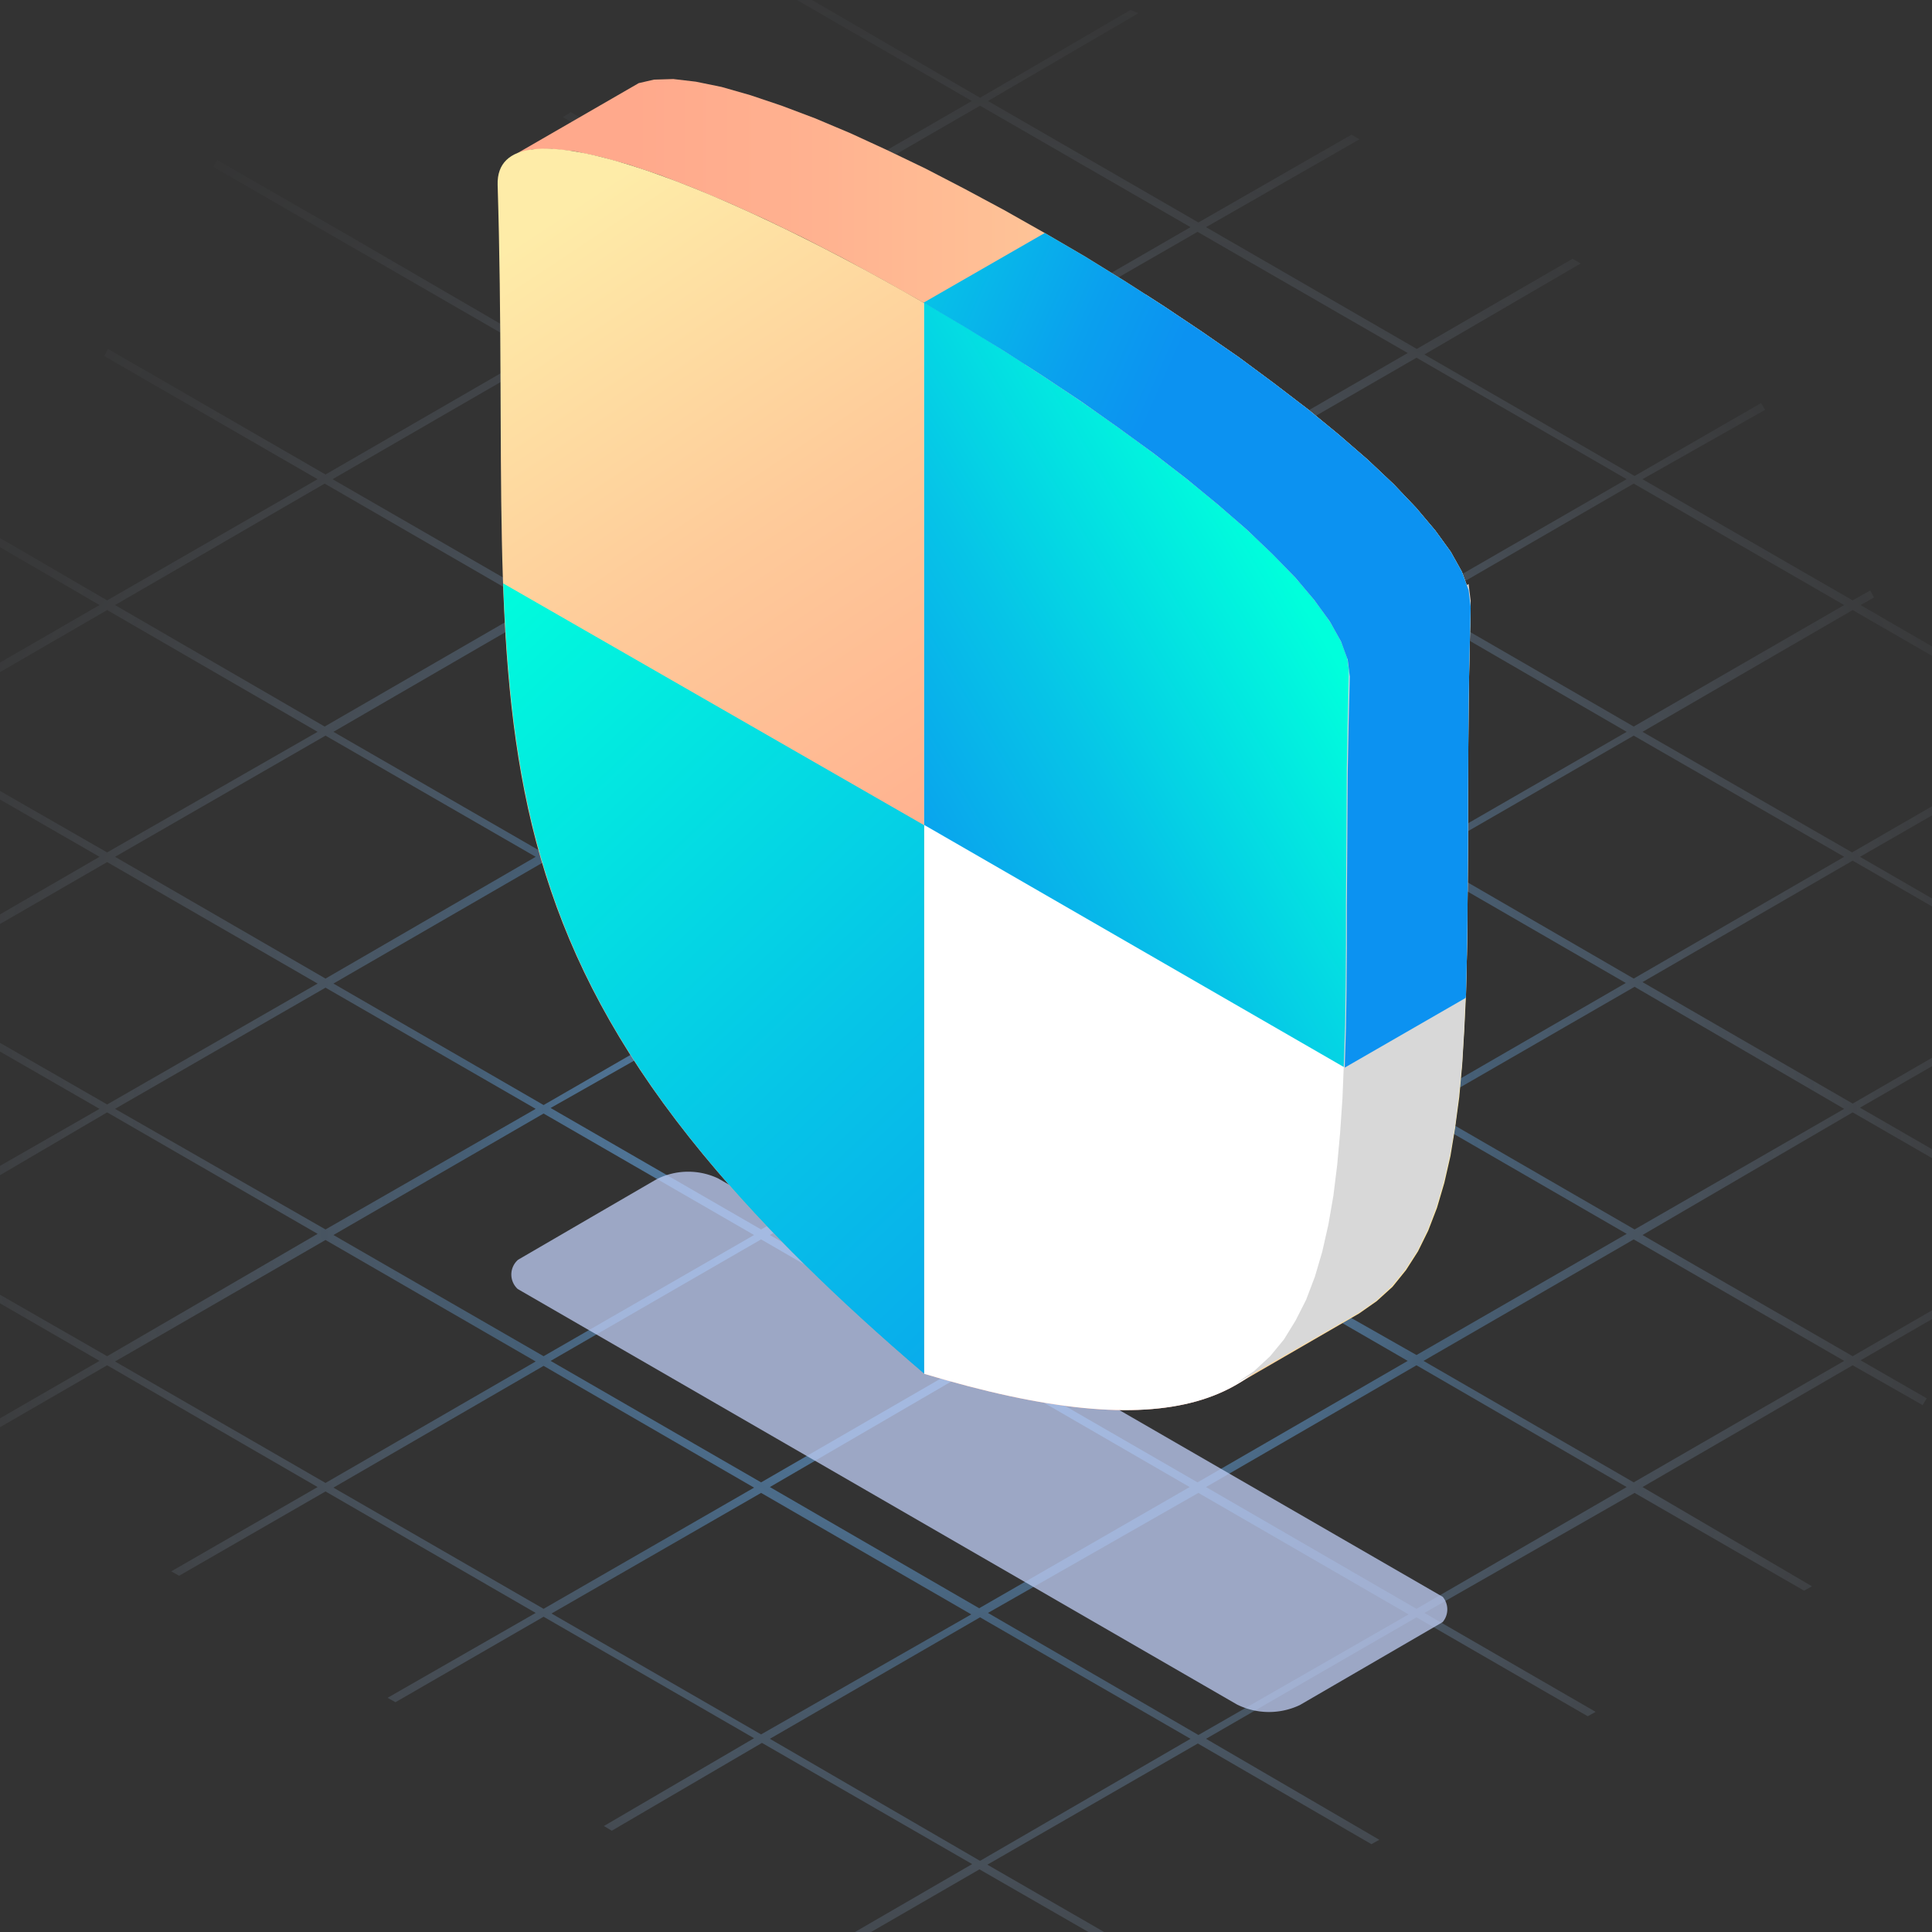
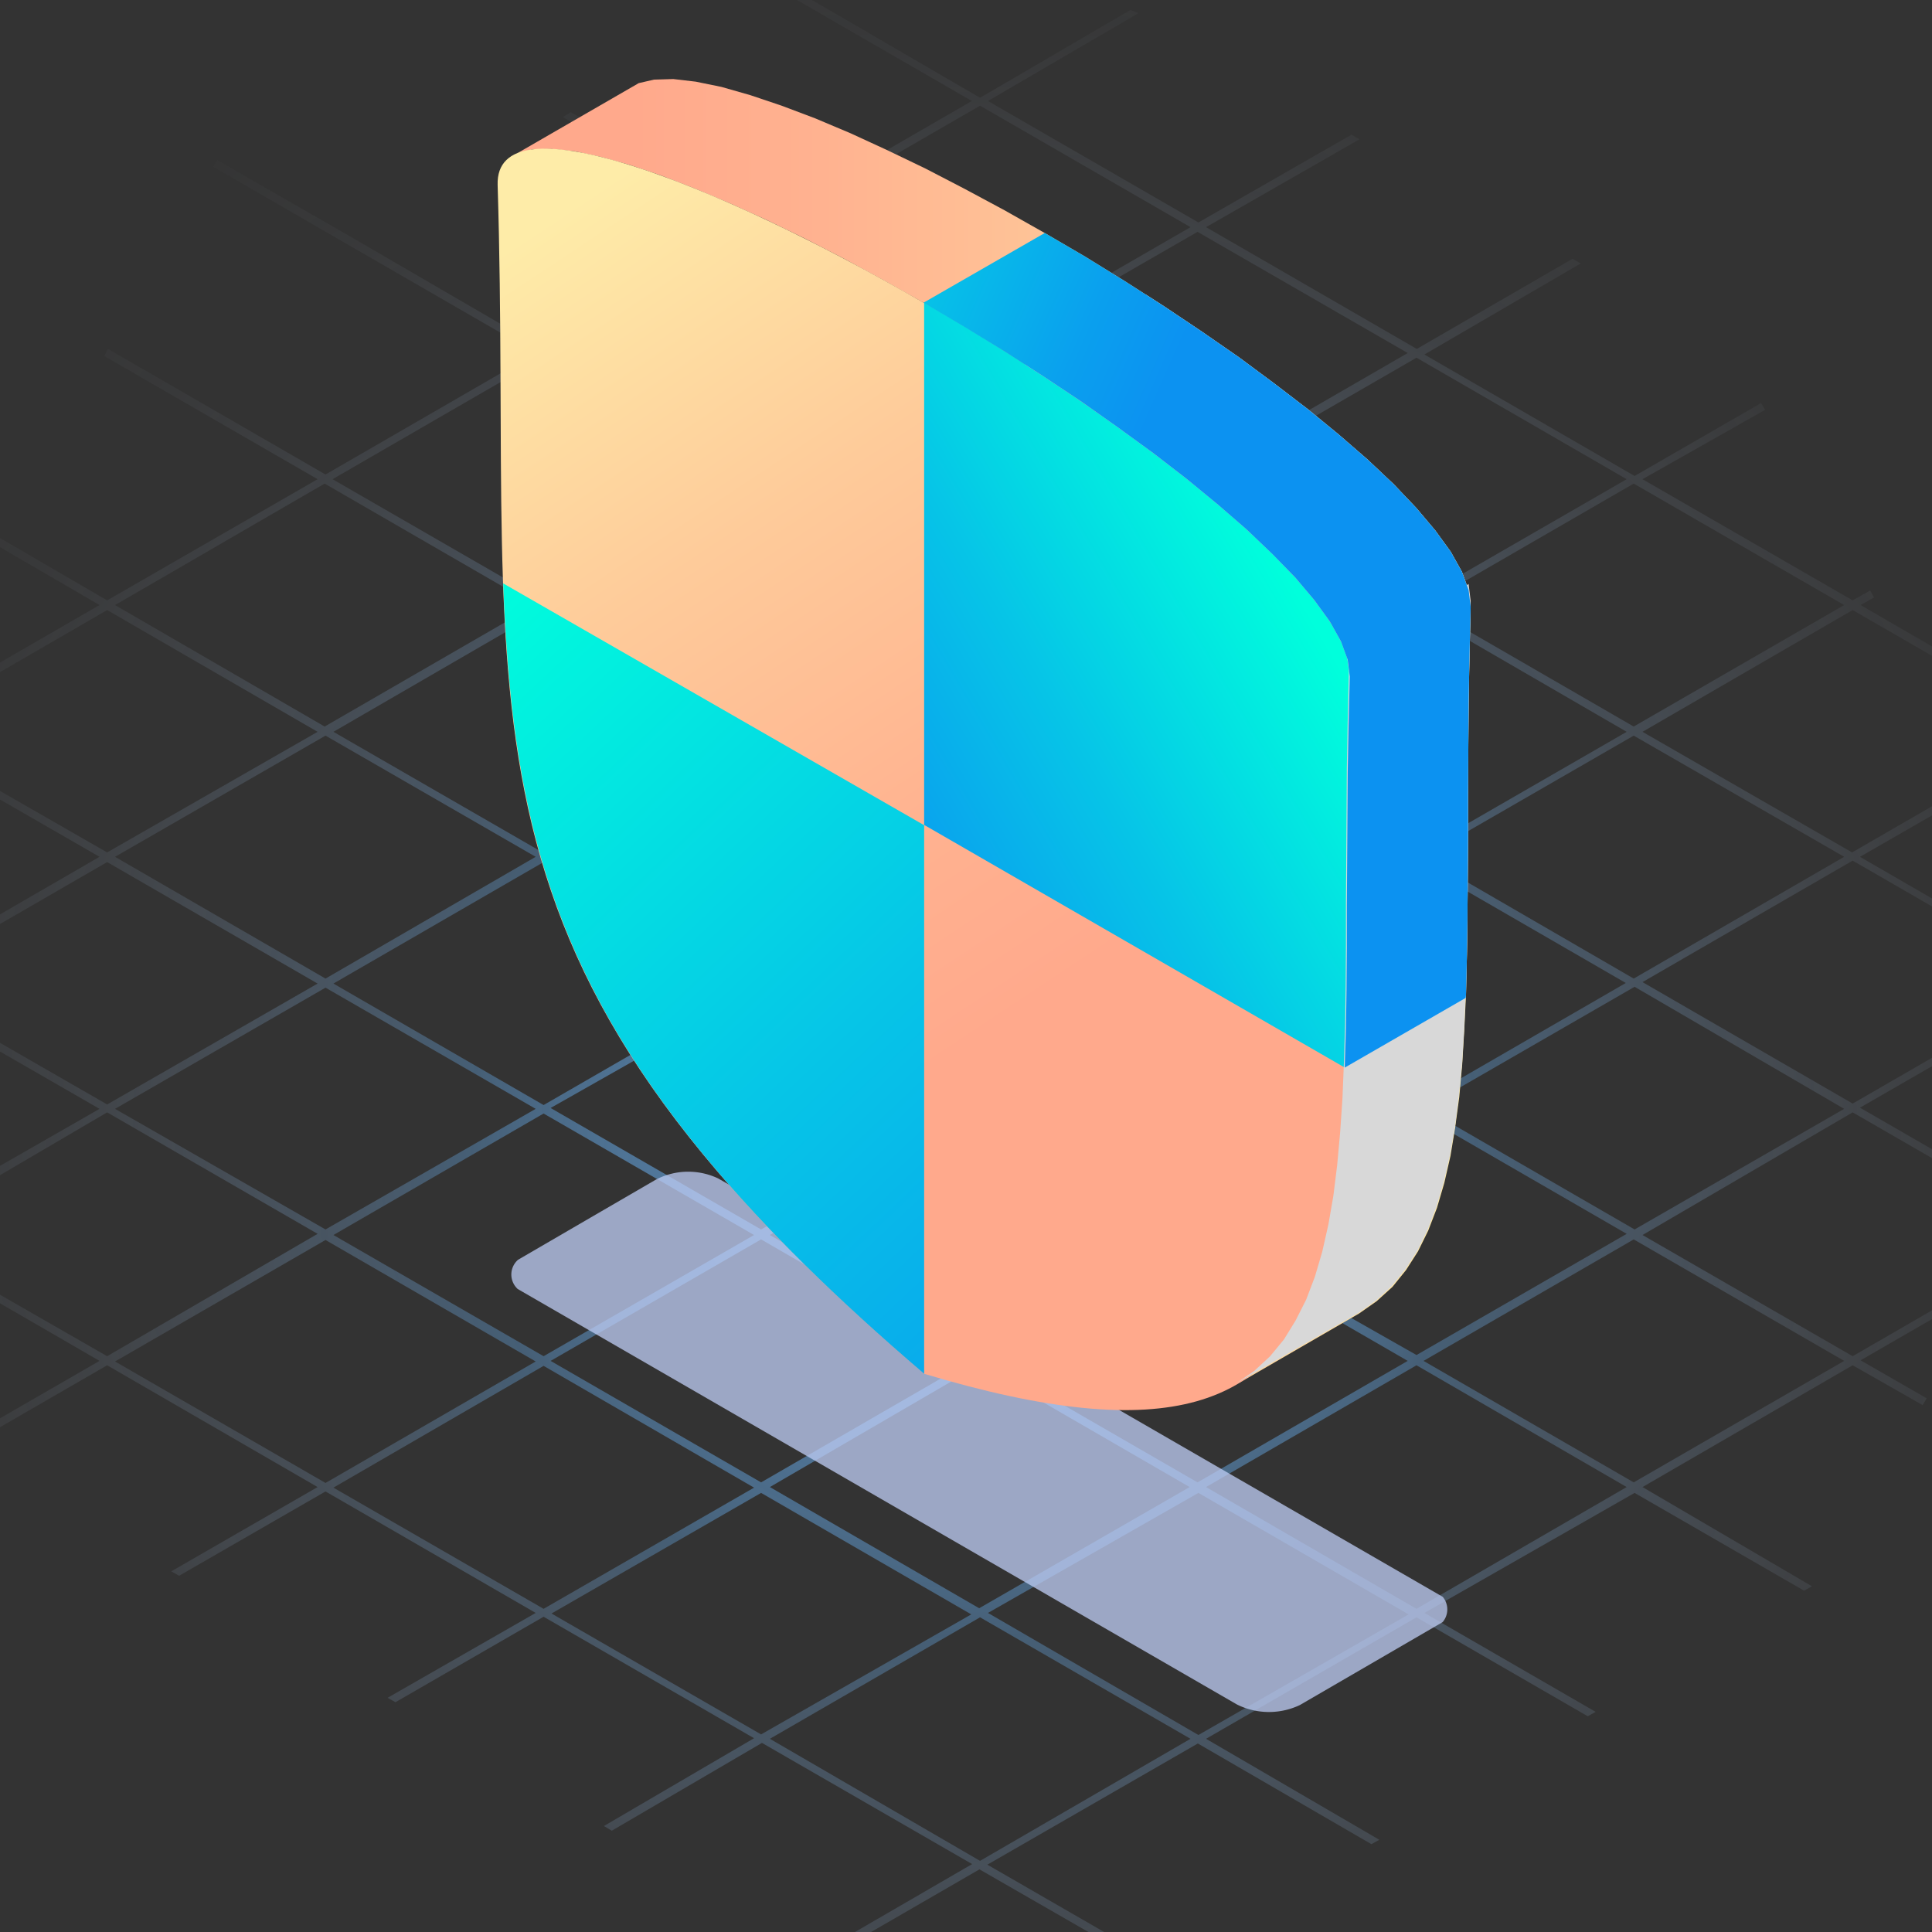
<svg xmlns="http://www.w3.org/2000/svg" xmlns:xlink="http://www.w3.org/1999/xlink" id="图层_1" data-name="图层 1" viewBox="0 0 66 66">
  <rect x="0" y="0" width="66" height="66" fill="#333333" stroke="none" />
  <defs>
    <style>.cls-1{fill:none;}.cls-2{opacity:0.65;fill:url(#未命名的渐变_147);}.cls-3{opacity:0.75;}.cls-4{isolation:isolate;}.cls-5{clip-path:url(#clip-path);}.cls-6{fill:#bfcdf5;}.cls-10,.cls-11,.cls-12,.cls-13,.cls-14,.cls-7,.cls-8,.cls-9{fill-rule:evenodd;}.cls-7{fill:url(#未命名的渐变_49);}.cls-8{fill:url(#未命名的渐变_49-2);}.cls-9{fill:#fff;}.cls-10{fill:url(#未命名的渐变_33);}.cls-11{fill:url(#未命名的渐变_33-2);}.cls-12{fill:#ccc;}.cls-13{fill:#d8d8d8;}.cls-14{fill:url(#未命名的渐变_33-3);}</style>
    <radialGradient id="未命名的渐变_147" cx="33.27" cy="38.78" r="47.58" gradientUnits="userSpaceOnUse">
      <stop offset="0" stop-color="#6db9ff" />
      <stop offset="0.06" stop-color="#6db9ff" stop-opacity="0.98" />
      <stop offset="0.12" stop-color="#6db9ff" stop-opacity="0.93" />
      <stop offset="0.19" stop-color="#6db9ff" stop-opacity="0.84" />
      <stop offset="0.26" stop-color="#6db9ff" stop-opacity="0.72" />
      <stop offset="0.34" stop-color="#6db9ff" stop-opacity="0.56" />
      <stop offset="0.36" stop-color="#6db9ff" stop-opacity="0.5" />
      <stop offset="0.44" stop-color="#86c3ff" stop-opacity="0.39" />
      <stop offset="0.55" stop-color="#a4cfff" stop-opacity="0.25" />
      <stop offset="0.66" stop-color="#bbd9ff" stop-opacity="0.14" />
      <stop offset="0.77" stop-color="#cce0ff" stop-opacity="0.06" />
      <stop offset="0.88" stop-color="#d6e4ff" stop-opacity="0.02" />
      <stop offset="1" stop-color="#d9e5ff" stop-opacity="0" />
    </radialGradient>
    <clipPath id="clip-path">
      <polygon class="cls-1" points="16.83 43.54 23.5 39.66 50.03 54.98 43.35 58.86 16.83 43.54" />
    </clipPath>
    <linearGradient id="未命名的渐变_49" x1="17.69" y1="24.98" x2="50.24" y2="24.98" gradientUnits="userSpaceOnUse">
      <stop offset="0.12" stop-color="#ffa98c" />
      <stop offset="0.32" stop-color="#ffb290" />
      <stop offset="0.65" stop-color="#fecb9a" />
      <stop offset="1" stop-color="#feeca8" />
    </linearGradient>
    <linearGradient id="未命名的渐变_49-2" x1="39.02" y1="37" x2="19.26" y2="7.19" xlink:href="#未命名的渐变_49" />
    <linearGradient id="未命名的渐变_33" x1="15.12" y1="20.44" x2="45.1" y2="52.23" gradientUnits="userSpaceOnUse">
      <stop offset="0" stop-color="#00ffdc" />
      <stop offset="0.46" stop-color="#06c5e7" />
      <stop offset="0.81" stop-color="#0aa0ee" />
      <stop offset="1" stop-color="#0c92f1" />
    </linearGradient>
    <linearGradient id="未命名的渐变_33-2" x1="44.27" y1="20.18" x2="27.38" y2="30.06" xlink:href="#未命名的渐变_33" />
    <linearGradient id="未命名的渐变_33-3" x1="20.94" y1="13.43" x2="36.59" y2="20.34" xlink:href="#未命名的渐变_33" />
  </defs>
  <title>校招icon</title>
  <path class="cls-2" d="M55.57,16.37l-7.18,4.14L41.2,16.37l7.19-4.15ZM26.3,25l7.18-4.16L40.67,25l-7.19,4.14Zm14.37,8.6-7.19,4.15L26.3,33.58l7.18-4.15Zm-7.46-4.31L26,33.43l-7.19-4.16L26,25.13Zm-7.45,4.31-7.19,4.15-7.18-4.15,7.18-4.15Zm.27.16,7.18,4.14L26,42l-7.19-4.15ZM33.48,38l7.19,4.15-7.19,4.14L26.3,42.19Zm.27-.16,7.19-4.14,7.18,4.14L40.94,42Zm0-8.61,7.19-4.14,7.18,4.14-7.18,4.16Zm0-8.6,7.19-4.15,7.18,4.15-7.18,4.15Zm-.27-.16L26.3,16.37l7.18-4.15,7.19,4.15Zm-.27.16L26,24.82l-7.19-4.15L26,16.52ZM25.76,25l-7.19,4.14L11.39,25l7.18-4.16ZM18.3,29.27l-7.18,4.16L3.93,29.27l7.19-4.14Zm0,8.61L11.12,42,3.93,37.88l7.19-4.14Zm.27.16,7.19,4.15-7.19,4.14-7.18-4.14ZM26,42.34l7.18,4.15L26,50.64l-7.19-4.15Zm7.45,4.3,7.19,4.16-7.19,4.14L26.3,50.8Zm.27-.15,7.19-4.15,7.18,4.15-7.18,4.15Zm7.45-4.3L48.39,38l7.18,4.15-7.18,4.14Zm0-8.61,7.19-4.15,7.18,4.15-7.18,4.15Zm0-8.6,7.19-4.16L55.57,25l-7.18,4.14Zm6.92-12.92-7.18,4.15-7.19-4.15,7.19-4.14ZM33.48,3.61l7.19,4.15-7.19,4.15L26.3,7.76ZM26,7.92l7.18,4.14L26,16.21l-7.19-4.15Zm-7.46,4.3,7.19,4.15-7.19,4.14-7.18-4.14Zm-7.45,4.3,7.18,4.15-7.18,4.15L3.93,20.67ZM-3.52,25l7.18-4.16L10.85,25,3.66,29.12Zm0,8.6,7.18-4.15,7.19,4.15L3.66,37.73Zm0,8.61L3.66,38l7.19,4.15L3.66,46.33Zm7.45,4.3,7.19-4.15,7.18,4.15-7.18,4.15Zm7.46,4.31,7.18-4.16,7.19,4.16-7.19,4.14Zm7.45,4.3L26,51l7.18,4.15L26,59.25Zm14.64,8.45L26.3,59.4l7.18-4.15,7.19,4.15Zm7.46-4.3L33.75,55.1,40.94,51l7.18,4.15Zm7.45-4.31L41.2,50.8l7.19-4.16,7.18,4.16ZM63,46.49l-7.19,4.15-7.18-4.15,7.18-4.15ZM55.84,42l-7.18-4.15,7.18-4.14L63,37.88Zm14.64-8.45-7.19,4.15-7.18-4.15,7.18-4.15ZM63,29.27l-7.19,4.16-7.18-4.16,7.18-4.14Zm-7.19-4.45-7.18-4.15,7.18-4.15L63,20.67ZM38.62.34l-5.14,3L27-.43l-.26.15,6.46,3.73L26,7.61,19.5,3.83,19.23,4l6.53,3.77-7.19,4.15L12,8.1h0L7.42,5.47l-.13.23L11.7,8.25l6.6,3.81-7.18,4.15L4.45,12.36l-.76-.44-.13.24.62.36h0l6.67,3.85L3.66,20.51,0,18.38l-.14.23L3.4,20.67l-16.54,9.55.13.23,9.22-5.32L3.4,29.27l-7.19,4.16-3.7-2.14-.13.23,3.56,2.06-5.35,3.09.13.24,5.49-3.17L3.4,37.88-3.79,42l-7.43-4.29-.13.24,7.29,4.21-1.63.94.14.23,1.76-1L3.4,46.49l-4.94,2.85-.42.24.13.24.56-.33,4.93-2.85,7.19,4.16-5,2.88.27.15,5-2.88L18.3,55.1,13.24,58l.27.15,5.06-2.92,7.19,4.15-5.13,3,.27.16,5.13-3,7.18,4.14L28,66.7l.27.16,5.19-3,6,3.45.27-.15-6-3.46,7.19-4.14L46.85,63l.27-.15L41.2,59.4l7.19-4.15,5.85,3.38.27-.15L48.66,55.1,55.84,51l5.79,3.34.27-.15L56.11,50.8l7.18-4.16L65.68,48l.14-.23-2.26-1.3,11.65-6.72-.14-.23L63.29,46.33l-7.18-4.14L63.29,38l6.12,3.53.13-.23-6-3.46,7.19-4.14,2.39,1.37.13-.23L71,33.58l.46-.27-.14-.23-.59.35-7.19-4.16,4.19-2.41-.13-.24-4.33,2.5L56.11,25l7.18-4.16,13.58,7.84.13-.23L63.56,20.67l.46-.26-.13-.24-.6.34-7.18-4.14L60.3,14l-.14-.23-4.32,2.49-7.18-4.15L54,9l-.28-.16-5.32,3.08L41.2,7.76l5.24-3-.27-.16-5.23,3L33.75,3.45l5.14-3Z" />
  <g class="cls-3">
    <g class="cls-4">
      <g class="cls-5">
        <path class="cls-6" d="M48.94,54.35,24.6,40.29a2.39,2.39,0,0,0-2.18,0l-4.51,2.62a.67.67,0,0,0,0,1.26L42.26,58.23a2.46,2.46,0,0,0,2.18,0L49,55.61a.67.67,0,0,0,0-1.26" />
      </g>
    </g>
  </g>
  <polygon class="cls-7" points="17.68 5.23 21.82 2.84 22.34 2.72 23 2.7 23.77 2.79 24.65 2.97 25.63 3.25 26.7 3.61 27.84 4.04 29.05 4.55 30.31 5.13 31.62 5.76 32.95 6.45 34.31 7.18 35.69 7.96 37.06 8.76 38.42 9.6 39.76 10.46 41.06 11.33 42.33 12.21 43.53 13.1 44.68 13.98 45.74 14.85 46.72 15.7 47.61 16.54 48.38 17.35 49.03 18.12 49.56 18.85 49.94 19.53 50.17 20.16 50.24 20.73 50.2 22.39 50.17 24 50.16 25.58 50.15 27.11 50.15 28.59 50.14 30.02 50.13 31.4 50.11 32.72 50.08 34 50.02 35.22 49.95 36.38 49.85 37.48 49.71 38.52 49.55 39.49 49.34 40.41 49.09 41.26 48.79 42.04 48.44 42.75 48.03 43.39 47.57 43.96 47.03 44.45 46.43 44.87 42.3 47.26 42.9 46.84 43.44 46.34 43.9 45.77 44.31 45.13 44.66 44.42 44.95 43.64 45.2 42.79 45.41 41.88 45.58 40.9 45.71 39.86 45.82 38.76 45.89 37.6 45.94 36.38 45.98 35.11 46 33.78 46.01 32.4 46.01 30.97 46.02 29.49 46.03 27.96 46.04 26.39 46.07 24.77 46.11 23.11 46.04 22.54 45.81 21.91 45.43 21.23 44.9 20.5 44.25 19.73 43.47 18.93 42.59 18.09 41.61 17.24 40.54 16.36 39.4 15.48 38.19 14.6 36.93 13.71 35.62 12.84 34.28 11.98 32.92 11.15 31.55 10.34 30.18 9.57 28.82 8.83 27.48 8.14 26.18 7.51 24.92 6.94 23.71 6.43 22.57 5.99 21.5 5.63 20.52 5.36 19.64 5.17 18.86 5.09 18.21 5.1 17.68 5.23" />
  <path class="cls-8" d="M46.11,23.11C45.56,41.05,48.43,52,31.57,46.93,14.7,32.53,17.57,24.9,17,6.32,16.82.38,46.28,17.38,46.11,23.11Z" />
-   <path class="cls-9" d="M46.11,23.11C45.56,41.05,48.43,52,31.57,46.93h0V10.34C38.88,14.57,46.2,20.25,46.11,23.11Z" />
  <path class="cls-10" d="M31.57,28.19V46.93h0c-12.09-10.32-14-17.16-14.38-27Z" />
  <path class="cls-11" d="M46.11,23.11c-.15,5.09,0,9.61-.17,13.36L31.57,28.18V10.34C38.88,14.57,46.2,20.25,46.11,23.11Z" />
  <polygon class="cls-12" points="39.14 10.06 39.76 10.46 41.06 11.33 42.33 12.21 43.53 13.1 44.68 13.98 45.74 14.85 46.72 15.7 47.61 16.54 48.38 17.35 49.03 18.12 49.56 18.85 49.94 19.53 50.17 20.16 50.24 20.73 50.2 22.39 50.17 24 50.16 25.58 50.15 27.11 50.15 28.59 50.14 30.02 50.13 31.4 50.11 32.72 50.08 34 50.07 34.09 45.94 36.47 45.94 36.47 45.94 36.38 45.98 35.11 46 33.78 46.01 32.4 46.01 30.97 46.02 29.49 46.03 27.96 46.04 26.39 46.07 24.77 46.11 23.11 46.04 22.54 45.81 21.91 45.43 21.23 44.9 20.5 44.25 19.73 43.47 18.93 42.59 18.09 41.61 17.24 40.54 16.36 39.4 15.48 38.19 14.6 36.93 13.71 35.62 12.84 35.01 12.45 39.14 10.06" />
  <polygon class="cls-13" points="50.17 19.95 50.24 20.53 50.2 22.2 50.17 23.83 50.16 25.41 50.15 26.95 50.15 28.44 50.14 29.89 50.13 31.27 50.11 32.61 50.07 33.9 50.02 35.12 49.95 36.29 49.84 37.4 49.71 38.45 49.54 39.43 49.33 40.35 49.08 41.2 48.78 41.99 48.43 42.71 48.02 43.35 47.55 43.93 47.01 44.43 46.41 44.85 42.24 47.25 42.85 46.83 43.39 46.33 43.86 45.76 44.26 45.11 44.62 44.4 44.92 43.61 45.17 42.76 45.38 41.83 45.55 40.85 45.68 39.8 45.78 38.7 45.86 37.53 45.91 36.3 45.95 35.02 45.97 33.68 45.98 32.29 45.98 30.85 45.99 29.36 46 27.82 46.01 26.23 46.04 24.61 46.08 22.93 46.01 22.36 50.17 19.95" />
  <polygon class="cls-14" points="50.17 20.16 50.09 19.94 50.09 19.94 49.94 19.53 49.56 18.85 49.03 18.12 48.38 17.35 47.61 16.54 46.72 15.7 45.74 14.85 44.68 13.98 43.53 13.1 42.33 12.21 41.06 11.33 39.76 10.46 38.42 9.6 37.06 8.76 35.69 7.96 31.55 10.34 32.92 11.15 34.28 11.98 35.62 12.84 36.93 13.71 38.19 14.6 39.4 15.48 40.54 16.36 41.61 17.24 42.59 18.09 43.47 18.93 44.25 19.73 44.9 20.5 45.43 21.23 45.81 21.91 46.04 22.54 46.11 23.11 46.07 24.77 46.04 26.39 46.03 27.96 46.02 29.49 46.01 30.97 46.01 32.4 46 33.78 45.98 35.11 45.94 36.38 45.94 36.47 45.94 36.47 50.07 34.09 50.08 34 50.11 32.73 50.13 31.4 50.14 30.02 50.15 28.59 50.15 27.11 50.16 25.58 50.17 24 50.2 22.39 50.24 20.73 50.17 20.16" />
</svg>